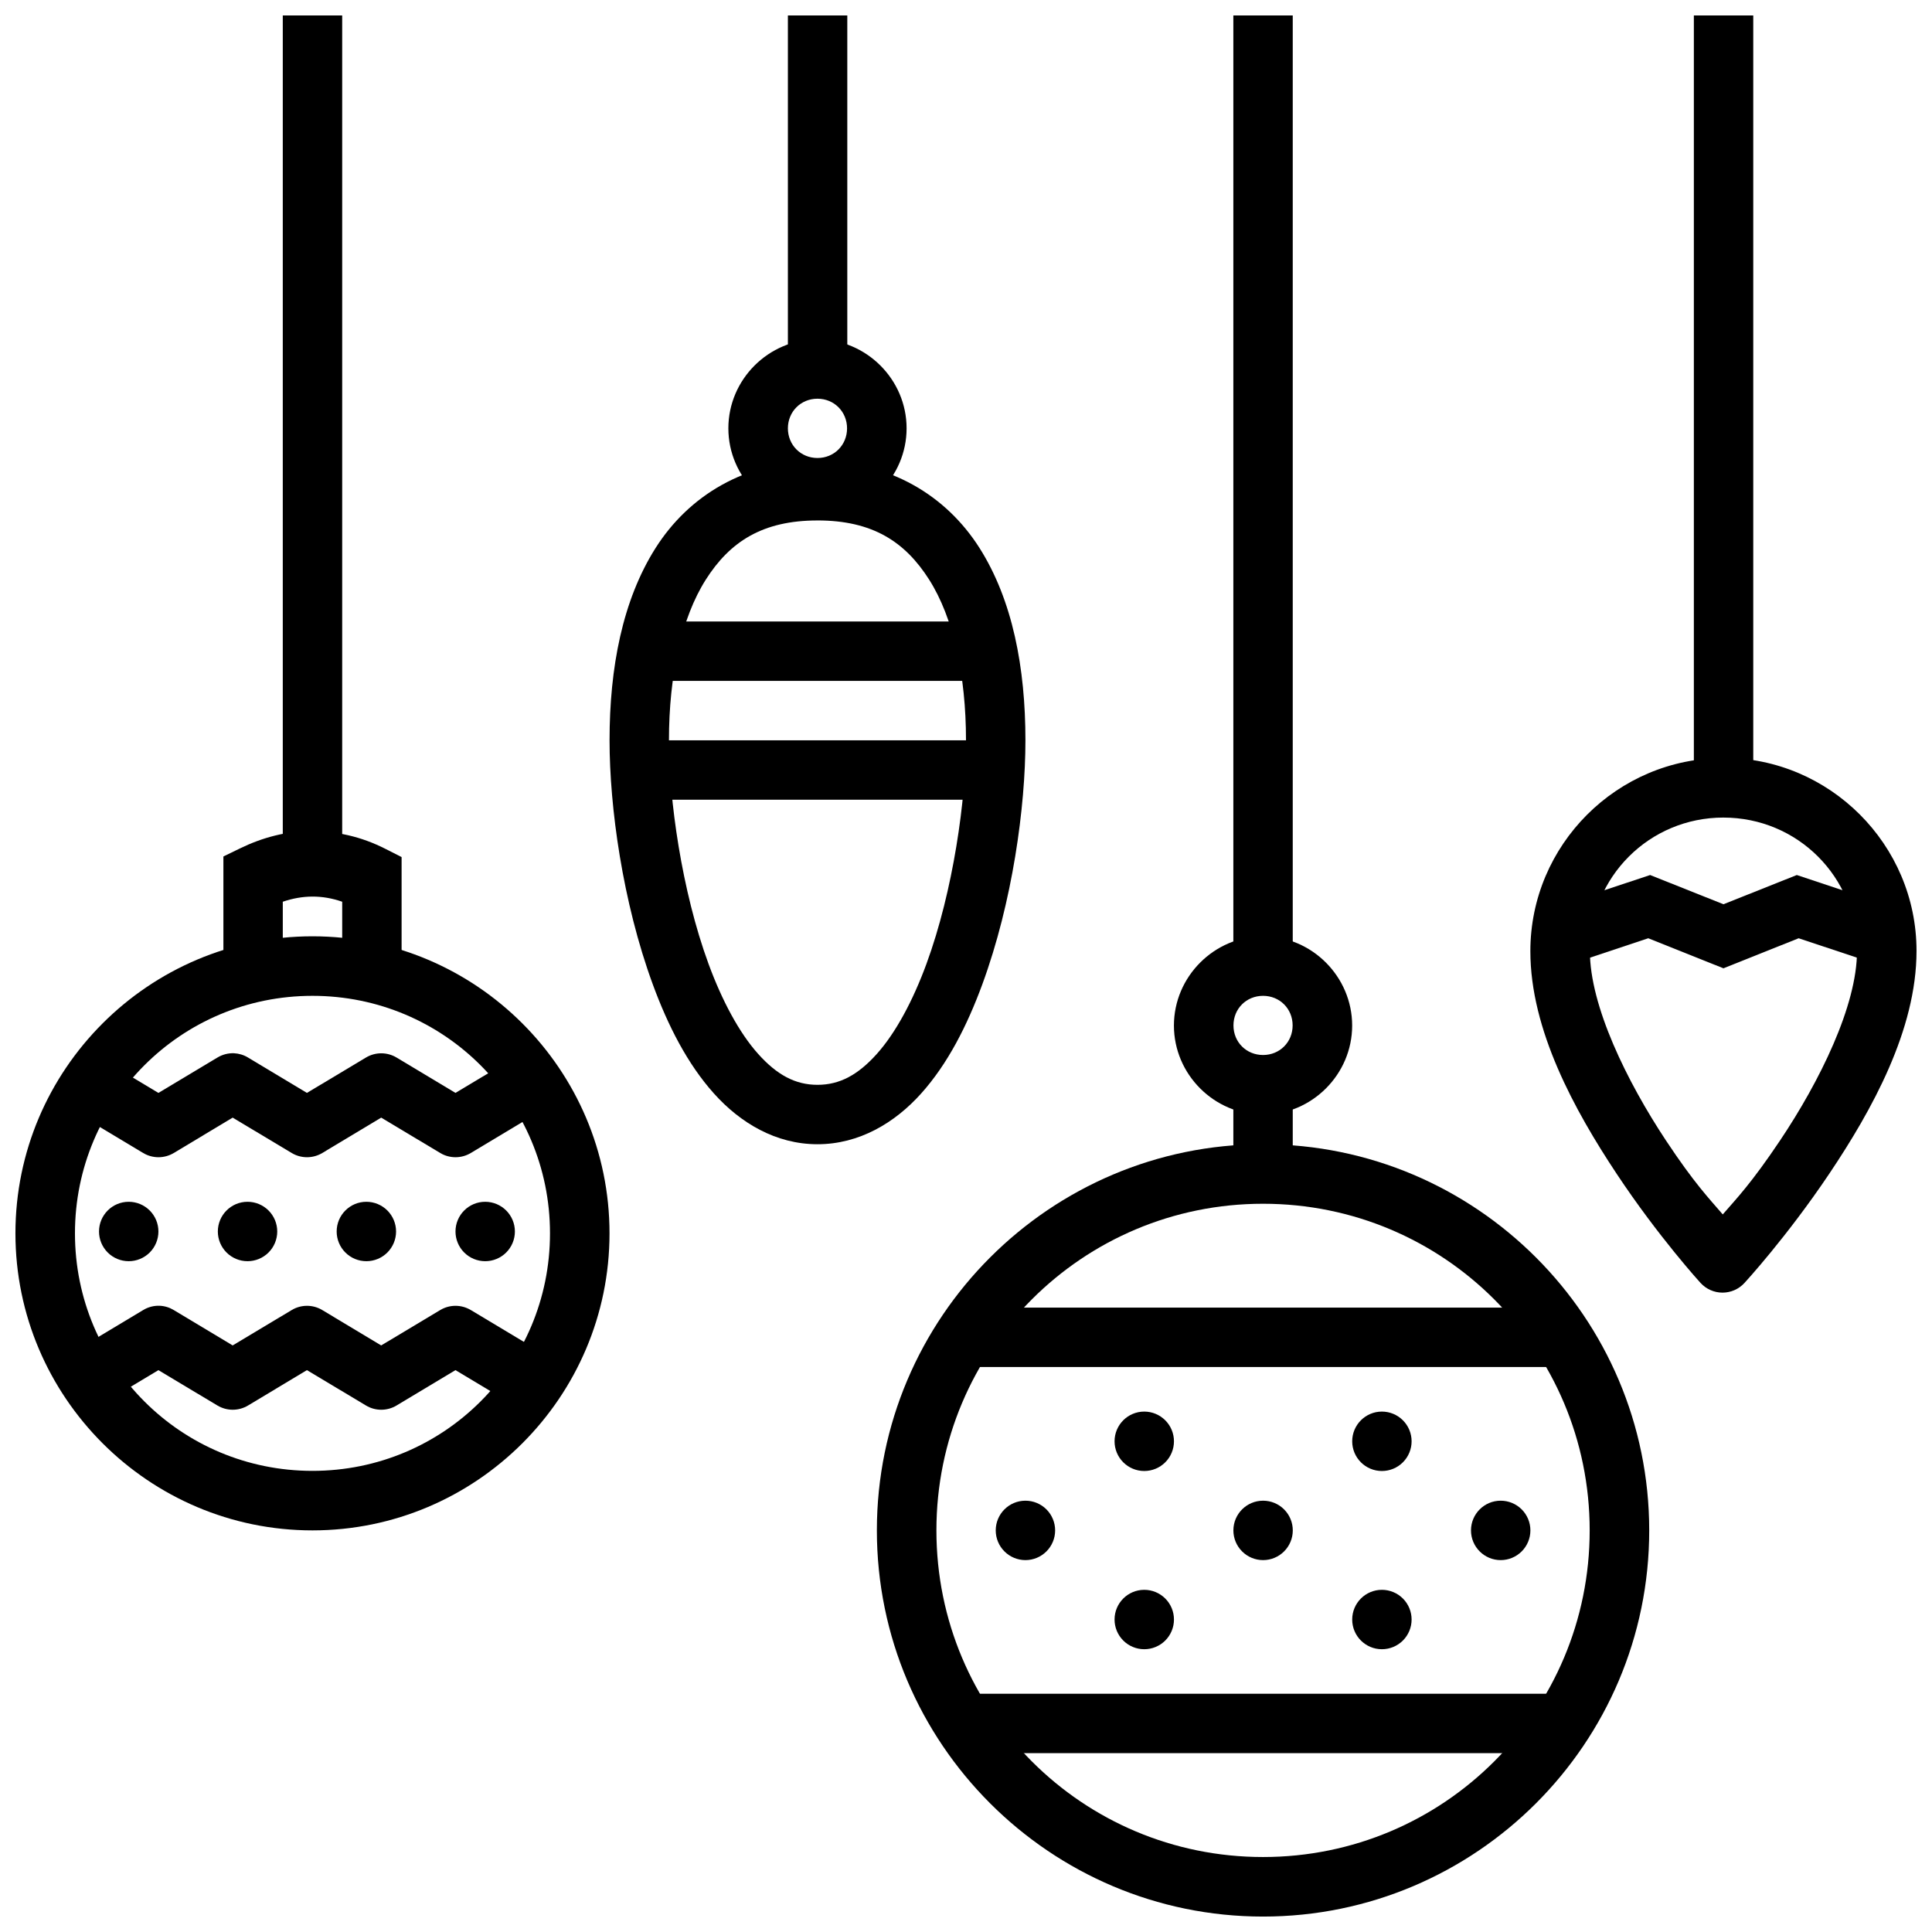
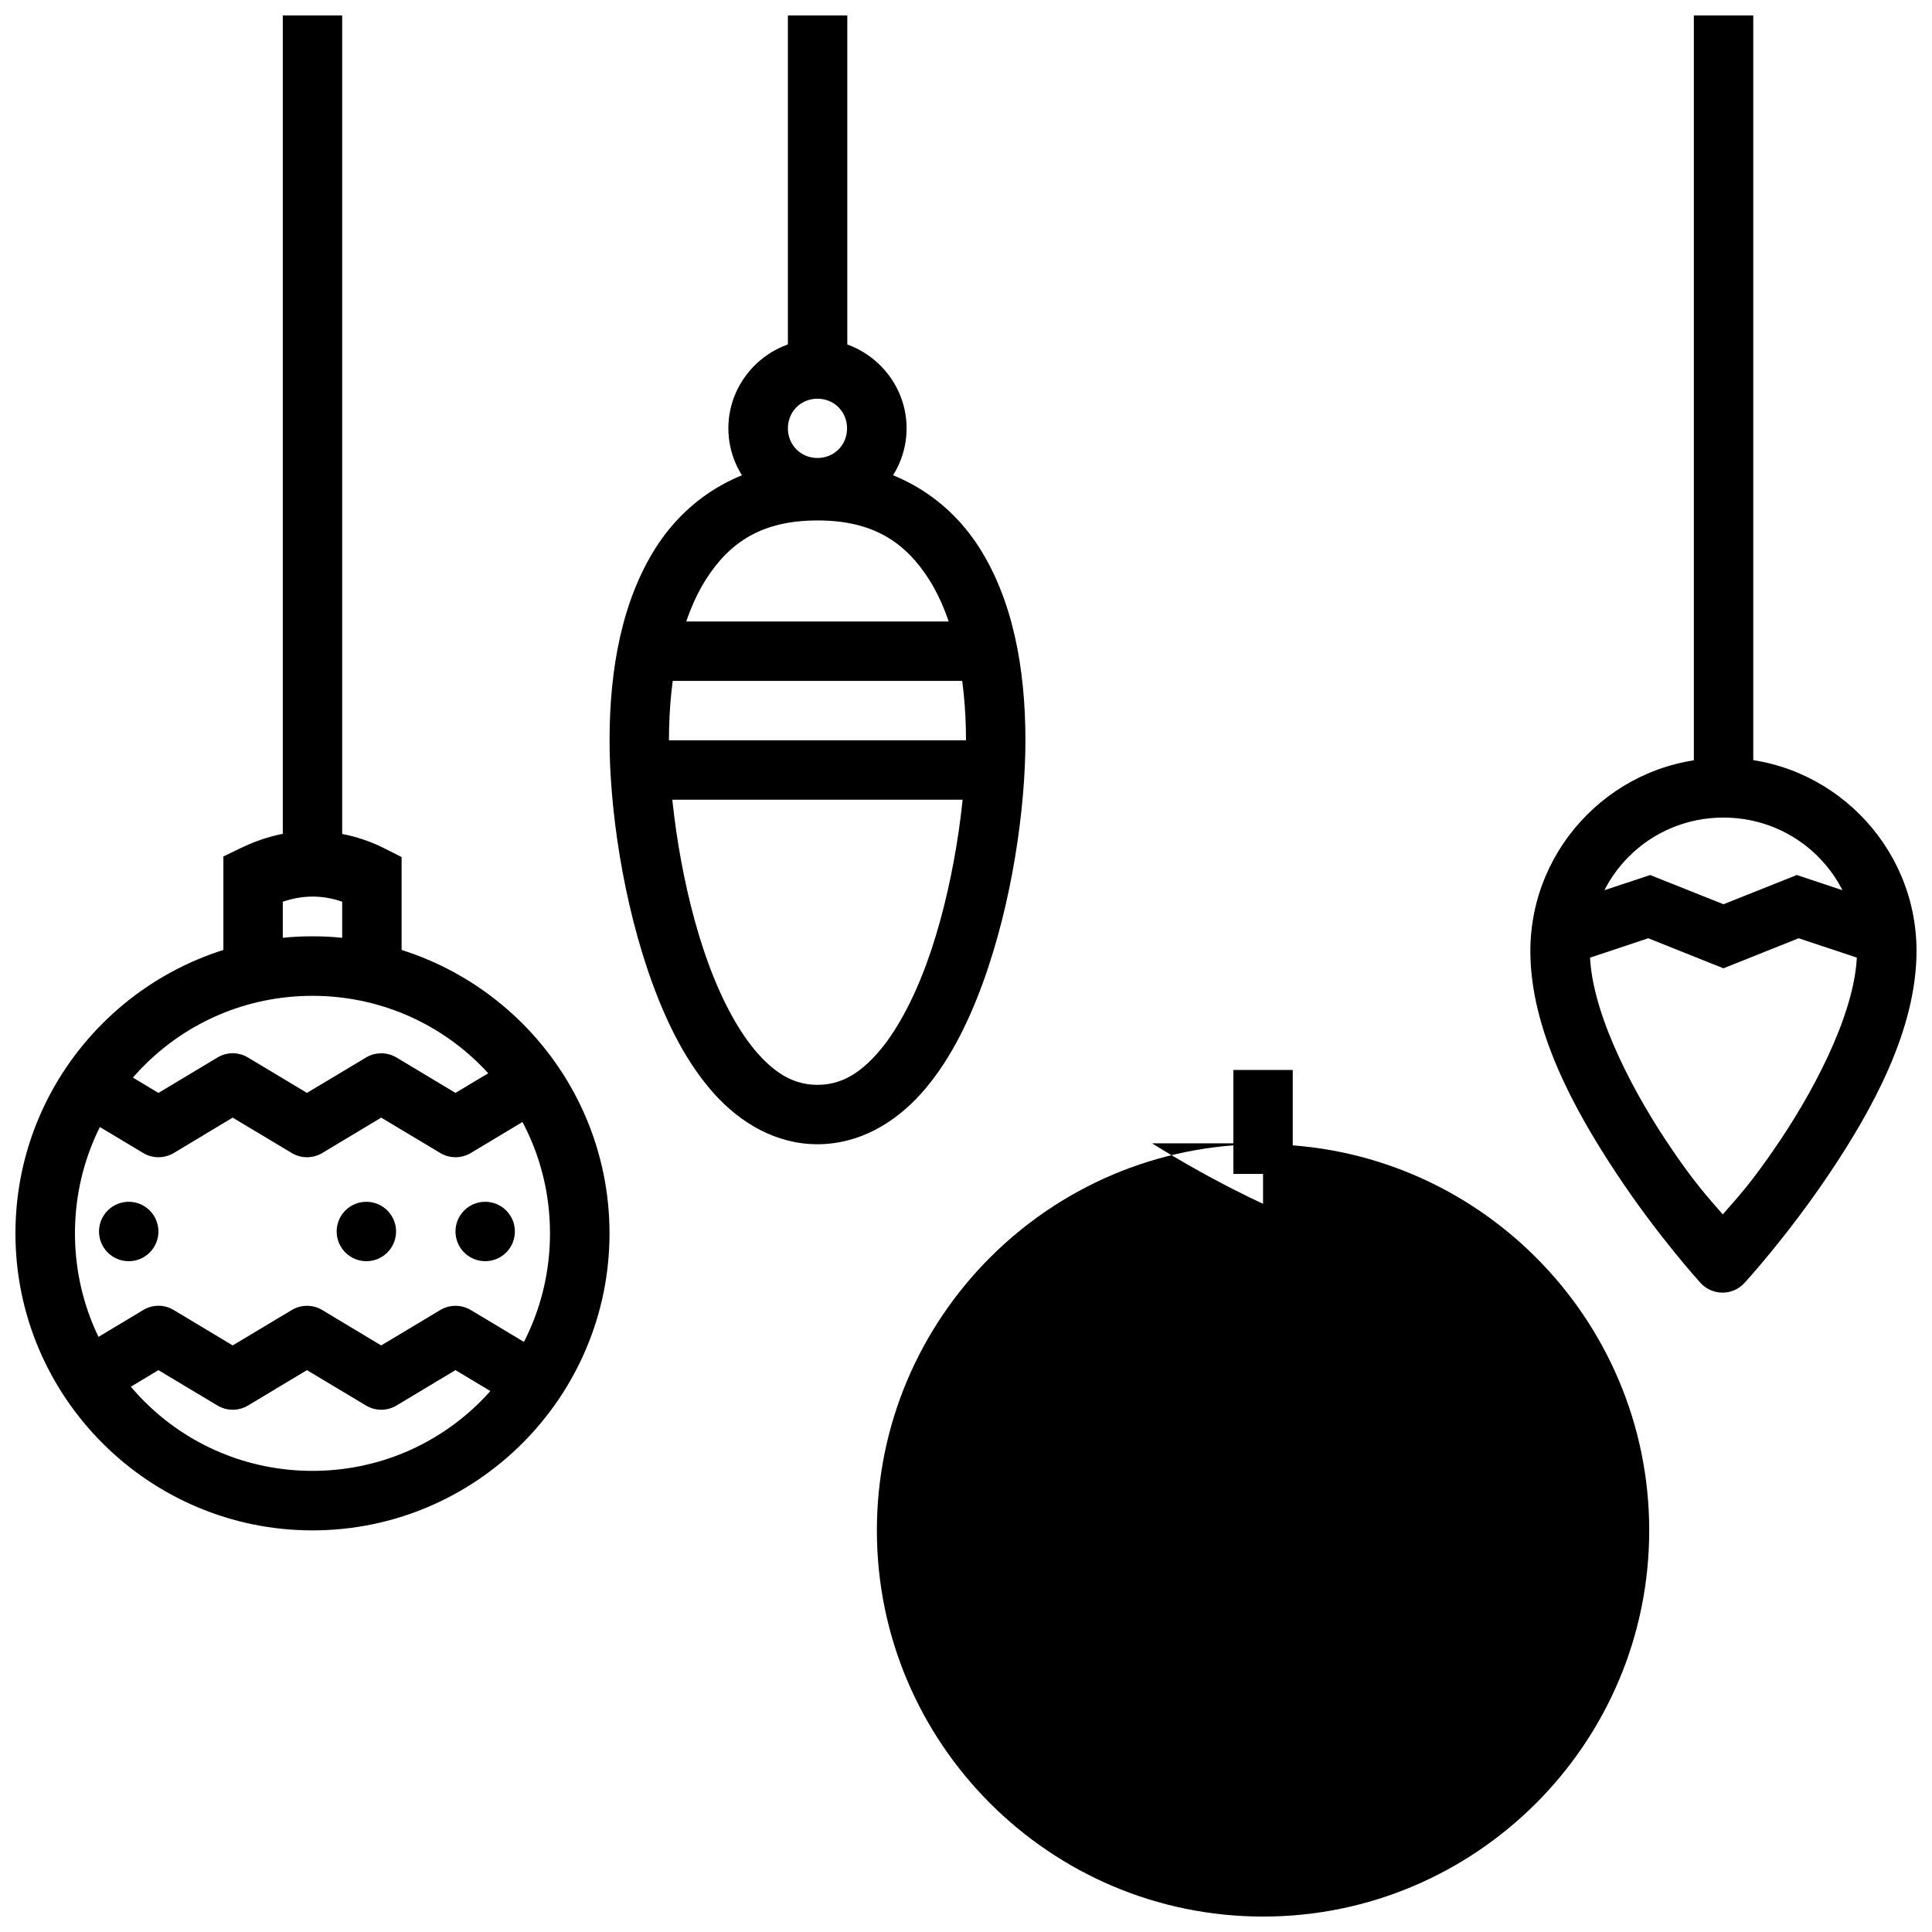
<svg xmlns="http://www.w3.org/2000/svg" width="800px" height="800px" version="1.1" viewBox="144 144 512 512">
  <defs>
    <clipPath id="g">
      <path d="m376 447h206v204.9h-206z" />
    </clipPath>
    <clipPath id="f">
      <path d="m470 148.09h17v252.91h-17z" />
    </clipPath>
    <clipPath id="e">
      <path d="m592 148.09h17v204.91h-17z" />
    </clipPath>
    <clipPath id="d">
      <path d="m352 148.09h17v94.906h-17z" />
    </clipPath>
    <clipPath id="c">
      <path d="m549 344h102.9v143h-102.9z" />
    </clipPath>
    <clipPath id="b">
      <path d="m148.09 392h157.91v158h-157.91z" />
    </clipPath>
    <clipPath id="a">
      <path d="m218 148.09h17v220.91h-17z" />
    </clipPath>
  </defs>
  <g clip-path="url(#g)">
-     <path d="m478.72 447.23c-56.426 0-102.34 45.91-102.34 102.34 0 56.426 45.91 102.34 102.34 102.34s102.34-45.91 102.34-102.34c0-56.426-45.91-102.34-102.34-102.34zm0 15.777c47.902 0 86.562 38.656 86.562 86.562 0 47.902-38.66 86.562-86.562 86.562s-86.562-38.656-86.562-86.562c0-47.902 38.66-86.562 86.562-86.562z" fill-rule="evenodd" />
+     <path d="m478.72 447.23c-56.426 0-102.34 45.91-102.34 102.34 0 56.426 45.91 102.34 102.34 102.34s102.34-45.91 102.34-102.34c0-56.426-45.91-102.34-102.34-102.34zm0 15.777s-86.562-38.656-86.562-86.562c0-47.902 38.66-86.562 86.562-86.562z" fill-rule="evenodd" />
  </g>
  <g clip-path="url(#f)">
-     <path d="m470.85 148.09v251.94h15.742v-251.94z" fill-rule="evenodd" />
-   </g>
+     </g>
  <g clip-path="url(#e)">
    <path d="m592.89 148.09v204.67h15.742v-204.67z" fill-rule="evenodd" />
  </g>
  <path d="m399.66 490.53v15.742h158.12v-15.742z" fill-rule="evenodd" />
-   <path d="m399.66 592.86v15.742h158.12v-15.742z" fill-rule="evenodd" />
  <path d="m470.86 549.57c0 2.09 0.828 4.09 2.305 5.566 1.477 1.477 3.477 2.309 5.566 2.309 2.086 0 4.09-0.832 5.566-2.309 1.477-1.477 2.305-3.477 2.305-5.566 0-2.086-0.828-4.09-2.305-5.566-1.477-1.477-3.481-2.305-5.566-2.305-4.348 0-7.871 3.523-7.871 7.871z" />
  <path d="m439.37 525.96c0 2.086 0.828 4.09 2.305 5.566 1.477 1.477 3.477 2.305 5.566 2.305 2.086 0 4.09-0.828 5.566-2.305 1.477-1.477 2.305-3.481 2.305-5.566 0-2.09-0.828-4.09-2.305-5.566-1.477-1.477-3.481-2.309-5.566-2.309-4.348 0-7.871 3.527-7.871 7.875z" />
  <path d="m407.88 549.57c0 2.09 0.828 4.09 2.305 5.566 1.477 1.477 3.477 2.309 5.566 2.309 2.086 0 4.09-0.832 5.566-2.309 1.477-1.477 2.305-3.477 2.305-5.566 0-2.086-0.828-4.09-2.305-5.566-1.477-1.477-3.481-2.305-5.566-2.305-4.348 0-7.871 3.523-7.871 7.871z" />
  <path d="m439.37 573.19c0 2.09 0.828 4.09 2.305 5.566 1.477 1.477 3.477 2.305 5.566 2.305 2.086 0 4.09-0.828 5.566-2.305 1.477-1.477 2.305-3.477 2.305-5.566 0-2.086-0.828-4.09-2.305-5.566-1.477-1.477-3.481-2.305-5.566-2.305-4.348 0-7.871 3.523-7.871 7.871z" />
  <path d="m518.09 525.96c0 2.086-0.828 4.09-2.305 5.566-1.477 1.477-3.481 2.305-5.566 2.305-4.348 0-7.871-3.523-7.871-7.871 0-4.348 3.523-7.875 7.871-7.875 2.086 0 4.09 0.832 5.566 2.309s2.305 3.477 2.305 5.566z" />
  <path d="m549.57 549.57c0 2.09-0.828 4.09-2.305 5.566-1.477 1.477-3.481 2.309-5.566 2.309-4.348 0-7.871-3.527-7.871-7.875 0-4.348 3.523-7.871 7.871-7.871 2.086 0 4.09 0.828 5.566 2.305 1.477 1.477 2.305 3.481 2.305 5.566z" />
  <path d="m518.09 573.19c0 2.09-0.828 4.09-2.305 5.566-1.477 1.477-3.481 2.305-5.566 2.305-4.348 0-7.871-3.523-7.871-7.871s3.523-7.871 7.871-7.871c2.086 0 4.09 0.828 5.566 2.305 1.477 1.477 2.305 3.481 2.305 5.566z" />
-   <path d="m478.72 392.13c-12.949 0-23.617 10.695-23.617 23.648 0 12.949 10.668 23.617 23.617 23.617s23.617-10.668 23.617-23.617c0-12.949-10.664-23.648-23.617-23.648zm0 15.777c4.426 0 7.84 3.414 7.84 7.84 0 4.426-3.414 7.84-7.84 7.84s-7.84-3.414-7.84-7.84c0-4.426 3.414-7.84 7.84-7.84z" fill-rule="evenodd" />
  <path d="m470.85 427.55v27.551h15.742v-27.551z" fill-rule="evenodd" />
  <g clip-path="url(#d)">
    <path d="m352.8 148.09v94.465h15.742v-94.465z" fill-rule="evenodd" />
  </g>
  <path d="m360.64 266.18c-19.172 0-34.113 9.188-42.895 23.031s-12.207 31.754-12.207 50.984c0 17.602 3.438 42.828 11.469 64.699 4.016 10.934 9.16 21.035 16.176 28.871 7.016 7.84 16.453 13.469 27.461 13.469s20.477-5.629 27.492-13.469c7.016-7.836 12.156-17.938 16.176-28.871 8.035-21.871 11.438-47.098 11.438-64.699 0-19.23-3.394-37.141-12.176-50.984s-23.758-23.031-42.926-23.031zm0 15.742c14.566 0 23.215 5.625 29.613 15.711 6.398 10.09 9.746 25.27 9.746 42.559 0 15.461-3.336 39.797-10.484 59.254-3.574 9.73-8.125 18.238-13.129 23.832-5.004 5.594-9.883 8.211-15.742 8.211-5.863 0-10.738-2.617-15.742-8.211-5.004-5.594-9.555-14.102-13.129-23.832-7.152-19.457-10.492-43.793-10.492-59.25 0-17.289 3.348-32.469 9.746-42.559 6.398-10.086 15.047-15.711 29.613-15.711z" />
  <path d="m313.41 308.7v15.742h94.465v-15.742z" fill-rule="evenodd" />
  <path d="m313.41 340.19v15.742h94.465v-15.742z" fill-rule="evenodd" />
  <path d="m360.64 233.92c-12.949 0-23.617 10.637-23.617 23.586 0 12.949 10.668 23.586 23.617 23.586s23.617-10.637 23.617-23.586c0-12.949-10.668-23.586-23.617-23.586zm0 15.742c4.426 0 7.84 3.445 7.84 7.871-0.012 4.414-3.422 7.84-7.84 7.84-4.426 0-7.84-3.445-7.84-7.871 0.012-4.414 3.422-7.84 7.84-7.84z" fill-rule="evenodd" />
  <g clip-path="url(#c)">
    <path d="m600.73 344.89c-28.168 0-51.168 23.004-51.168 51.168-0.008 20.906 11.723 42.195 22.848 58.98 11.125 16.781 22.262 28.965 22.262 28.965 1.496 1.629 3.602 2.559 5.812 2.559 2.211 0 4.32-0.93 5.812-2.559 0 0 11.254-12.211 22.508-28.996 11.254-16.781 23.102-38.062 23.094-59.008 0-28.168-23.004-51.168-51.168-51.168zm0 15.777c19.645 0 35.395 15.75 35.395 35.395 0.004 14.48-9.902 34.531-20.418 50.215-7.59 11.32-11.527 15.375-15.16 19.555-3.594-4.184-7.508-8.215-15.008-19.527-10.395-15.684-20.207-35.727-20.203-50.246 0-19.641 15.75-35.395 35.395-35.395z" fill-rule="evenodd" />
  </g>
  <path d="m581.3 375.89-26.352 8.762 4.981 14.945 20.879-6.949 19.926 7.965 19.926-7.965 20.879 6.949 4.981-14.945-26.352-8.762-19.434 7.746z" fill-rule="evenodd" />
  <path d="m206 423.12c-1.535-0.055-3.051 0.336-4.367 1.133l-15.652 9.379-15.621-9.379-8.086 13.5 19.68 11.809c2.488 1.488 5.598 1.488 8.086 0l15.621-9.379 15.652 9.379c2.492 1.488 5.598 1.488 8.09 0l15.621-9.379 15.652 9.379h-0.004c2.492 1.488 5.598 1.488 8.09 0l19.68-11.809-8.086-13.5-15.652 9.379-15.621-9.379c-2.492-1.488-5.598-1.488-8.09 0l-15.652 9.379-15.621-9.379h0.004c-1.129-0.684-2.406-1.07-3.723-1.133z" fill-rule="evenodd" />
  <g clip-path="url(#b)">
    <path d="m226.81 392.13c-43.383 0-78.719 35.336-78.719 78.719 0 43.383 35.336 78.719 78.719 78.719s78.719-35.336 78.719-78.719c0-43.383-35.336-78.719-78.719-78.719zm0 15.777c34.859 0 62.945 28.086 62.945 62.945 0 34.859-28.086 62.945-62.945 62.945s-62.945-28.086-62.945-62.945c0-34.859 28.086-62.945 62.945-62.945z" fill-rule="evenodd" />
  </g>
  <path d="m226.51 364.24c-6.535 0-12.938 1.684-18.879 4.582l-4.43 2.152v32.473h15.742v-20.48c5.211-1.77 10.387-1.867 15.742 0v20.543h15.742v-32.379l-4.305-2.184c-6.43-3.273-13.082-4.723-19.617-4.644z" fill-rule="evenodd" />
  <g clip-path="url(#a)">
    <path d="m218.94 148.09v219.93h15.742v-219.93z" fill-rule="evenodd" />
  </g>
  <path d="m186.32 490.04c-1.535-0.059-3.055 0.336-4.367 1.133l-19.68 11.809 8.086 13.5 15.621-9.379 15.652 9.379v-0.004c2.492 1.492 5.598 1.492 8.09 0l15.621-9.379 15.652 9.379h-0.004c2.492 1.492 5.598 1.492 8.09 0l15.621-9.379 15.652 9.379 8.086-13.5-19.68-11.809v0.004c-2.492-1.492-5.598-1.492-8.09 0l-15.652 9.379-15.621-9.379h0.004c-2.492-1.492-5.598-1.492-8.09 0l-15.652 9.379-15.621-9.379c-1.125-0.684-2.402-1.074-3.719-1.133z" fill-rule="evenodd" />
-   <path d="m201.73 470.36c0 2.086 0.828 4.09 2.305 5.566 1.477 1.477 3.481 2.305 5.566 2.305 2.086 0 4.09-0.828 5.566-2.305 1.477-1.477 2.305-3.481 2.305-5.566 0-2.09-0.828-4.09-2.305-5.566-1.477-1.477-3.481-2.309-5.566-2.309-4.348 0-7.871 3.527-7.871 7.875z" />
  <path d="m233.22 470.36c0 2.086 0.828 4.09 2.305 5.566 1.477 1.477 3.477 2.305 5.566 2.305 2.086 0 4.09-0.828 5.566-2.305 1.477-1.477 2.305-3.481 2.305-5.566 0-2.09-0.828-4.09-2.305-5.566s-3.481-2.309-5.566-2.309c-4.348 0-7.871 3.527-7.871 7.875z" />
  <path d="m170.24 470.36c0 2.086 0.828 4.09 2.305 5.566 1.477 1.477 3.481 2.305 5.566 2.305 2.09 0 4.09-0.828 5.566-2.305 1.477-1.477 2.305-3.481 2.305-5.566 0-2.09-0.828-4.09-2.305-5.566-1.477-1.477-3.477-2.309-5.566-2.309-4.348 0-7.871 3.527-7.871 7.875z" />
  <path d="m264.71 470.36c0 2.086 0.828 4.09 2.305 5.566 1.477 1.477 3.477 2.305 5.566 2.305 2.086 0 4.09-0.828 5.566-2.305 1.477-1.477 2.305-3.481 2.305-5.566 0-2.09-0.828-4.09-2.305-5.566-1.477-1.477-3.481-2.309-5.566-2.309-4.348 0-7.871 3.527-7.871 7.875z" />
</svg>